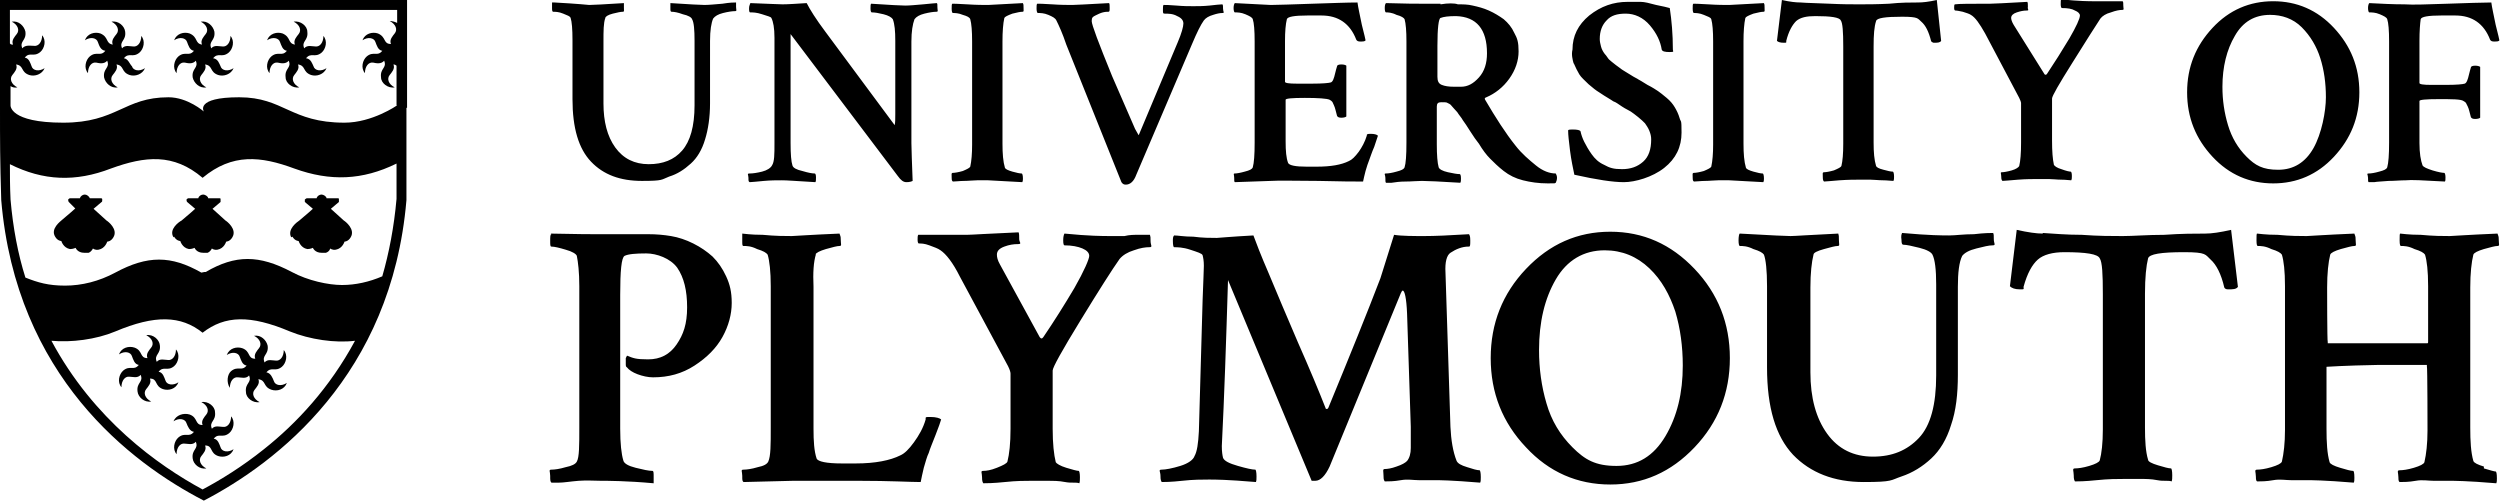
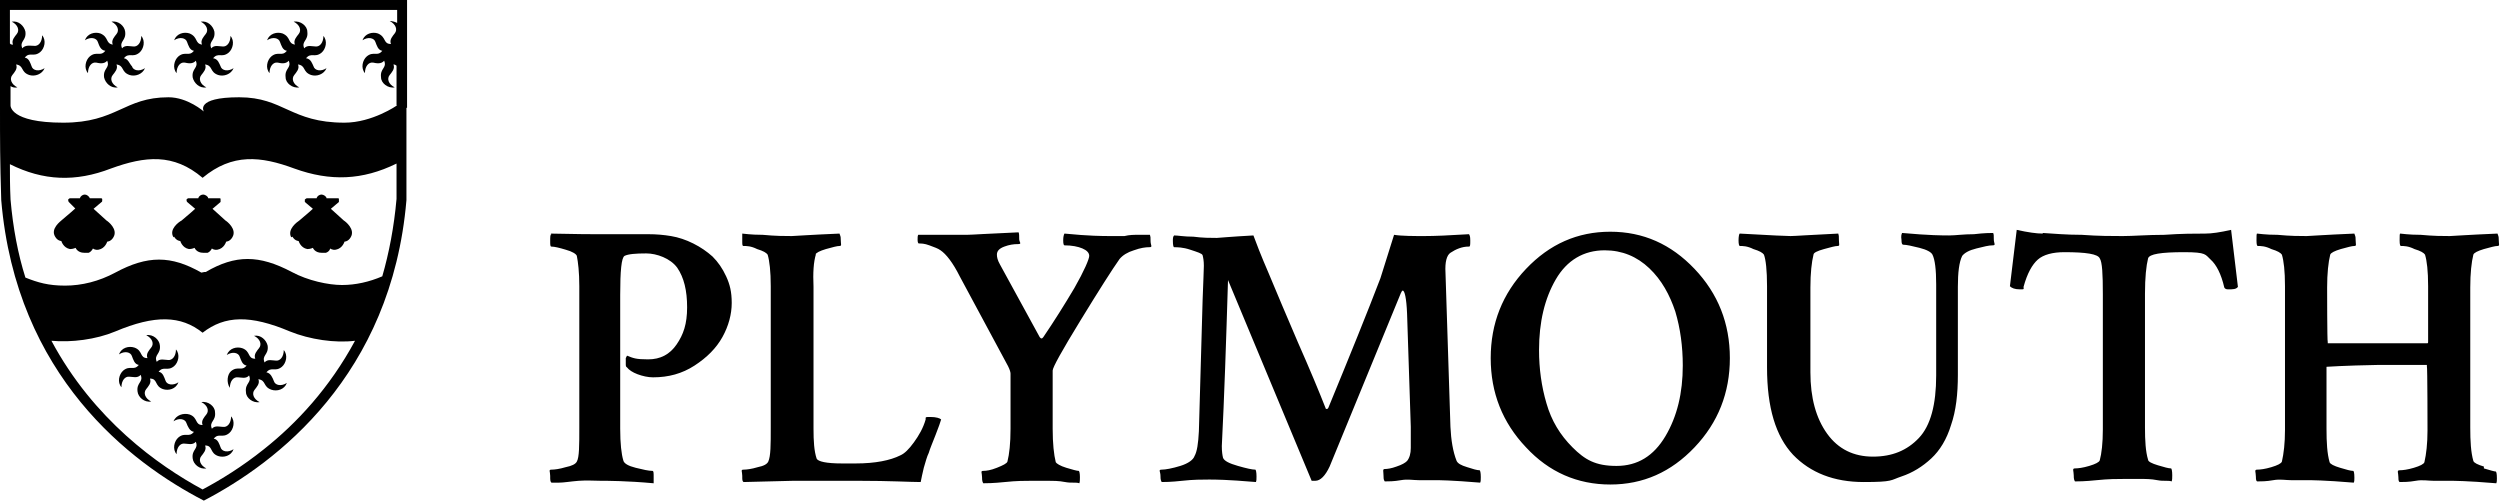
<svg xmlns="http://www.w3.org/2000/svg" version="1.1" viewBox="0 0 403.5 80.9">
  <g>
    <g id="Layer_1">
      <g>
        <path d="M400.9,75.3c-1-.3-1.6-.6-1.7-.9-.4-1.4-.5-3.2-.5-5.4v-22.6c0-2.3.2-4.1.5-5.3.1-.3.7-.6,1.7-.9,1.1-.3,1.8-.5,2.2-.5s.2-.3.2-1-.1-.6-.2-1c-4.8.2-7.4.4-7.7.4-1.1,0-2.6,0-4.7-.2-2,0-3.1-.2-3.3-.2-.1,0-.1.4-.1,1.1s.1.9.2.9c.5,0,1.2,0,2.2.5,1,.3,1.5.6,1.7.9.3,1,.5,2.6.5,5.1v9c0,0,0,.2-.1.2-3.6,0-6.3,0-7.9,0s-4.3,0-8.2,0v-.2c-.1,0-.1-8.8-.1-8.8,0-2.3.2-4.1.5-5.3.1-.3.7-.6,1.7-.9,1.1-.3,1.8-.5,2.2-.5s.2-.3.2-1-.1-.6-.2-1c-4.8.2-7.4.4-7.7.4-1.1,0-2.6,0-4.7-.2-2,0-3.1-.2-3.3-.2-.1,0-.1.4-.1,1.1s.1.9.2.9c.5,0,1.2,0,2.2.5,1,.3,1.5.6,1.7.9.3,1,.5,2.6.5,5.1v23.2c0,2.1-.2,3.8-.5,5.1-.1.3-.7.6-1.7.9s-1.8.4-2.3.4-.2.4-.2,1.1.1.7.2.8c.6,0,1.5,0,2.6-.2s2,0,2.9,0,1.7,0,2.5,0,2.8,0,7.6.4c.1-.2.1-.5.1-.8,0-.8-.1-1.1-.2-1.1-.4,0-1.1-.2-2.1-.5s-1.6-.6-1.7-.9c-.4-1.4-.5-3.2-.5-5.4v-10c0,0,2.8-.2,8.3-.3,1.5,0,4.2,0,7.9,0v.2c.1,0,.1,10.4.1,10.4,0,2.1-.2,3.8-.5,5.1-.1.3-.7.6-1.7.9s-1.8.4-2.3.4-.2.4-.2,1.1.1.7.2.8c.6,0,1.5,0,2.6-.2s2,0,2.9,0,1.7,0,2.5,0,2.8,0,7.6.4c.1-.2.1-.5.1-.8,0-.8-.1-1.1-.2-1.1-.2,0-.9-.2-1.9-.5M329.7,37.7c-1,0-2.4-.2-4.2-.6l-1.1,9.1c.3.3.8.5,1.6.5s.6,0,.6-.4c.6-2.2,1.4-3.6,2.3-4.4.9-.8,2.4-1.2,4.3-1.2,3.5,0,5.4.3,5.7,1,.4.6.5,2.5.5,5.8v21.8c0,2.2-.2,3.9-.5,5-.1.3-.7.6-1.7.9s-1.8.4-2.3.4-.2.4-.2,1.1.1.8.2,1c.4,0,1.6,0,3.5-.2s3.4-.2,4.5-.2,1.6,0,2.5,0c.9,0,1.8,0,2.8.2s1.8,0,2.3.2c.1-.2.1-.6.1-1,0-.7-.1-1.1-.2-1.1-.4,0-1.1-.2-2.1-.5s-1.6-.6-1.6-.9c-.4-1.3-.5-3.1-.5-5.2v-21.6c0-2.6.2-4.5.5-5.7.2-.7,2.1-1,5.8-1s3.4.4,4.3,1.2,1.7,2.3,2.2,4.5c.1.2.3.3.6.3.8,0,1.3,0,1.6-.4l-1.1-9.2c-1.8.4-3.1.6-4.2.6-1.6,0-3.8,0-6.6.2-2.7,0-5,.2-6.7.2s-3.9,0-6.6-.2c-2.5,0-4.7-.2-6.3-.3M280.8,37.7c-.1,0-.2.5-.2,1.1s.1.9.2.9c.5,0,1.2,0,2.2.5,1,.3,1.5.6,1.7.9.3.8.5,2.5.5,5.1v13.1c0,6.5,1.4,11.1,4.2,14.1,2.8,2.9,6.6,4.4,11.4,4.4s4.3-.3,6.1-.9c1.8-.6,3.4-1.6,4.8-2.9s2.5-3.1,3.2-5.4c.8-2.3,1.1-5,1.1-8.1v-14.2c0-2.3.2-4,.7-5,.4-.5,1.1-.9,2.3-1.2,1.2-.3,2-.5,2.6-.5s.2-.3.2-1,0-.7-.1-1c-.4,0-1.4,0-3.1.2-1.7,0-3,.2-4,.2s-3.2,0-7.6-.4c-.1.2-.2.5-.1,1.1,0,.6.1.8.3.8.5,0,1.4.2,2.6.5s1.9.7,2.1,1.1c.4.8.6,2.4.6,4.8v14.7c0,4.7-.9,8.1-2.8,10.1s-4.3,3-7.4,3-5.6-1.2-7.4-3.7-2.7-5.8-2.7-9.9v-13.7c0-2.3.2-4.1.5-5.3,0-.3.6-.6,1.7-.9,1.1-.3,1.8-.5,2.2-.5s.2-.3.2-1,0-.6-.1-1c-4.4.2-7,.4-7.7.4-.4,0-3.1-.1-8.2-.4M259.9,78.2c5.3,0,9.8-2,13.6-6,3.8-4,5.7-8.8,5.7-14.4s-1.9-10.4-5.7-14.4c-3.8-4-8.3-6-13.6-6s-9.8,2-13.6,6-5.7,8.8-5.7,14.4,1.9,10.4,5.7,14.4c3.7,4,8.3,6,13.6,6M266.2,43.3c2,1.9,3.3,4.3,4.2,7,.8,2.7,1.2,5.6,1.2,8.7,0,4.4-.9,8.2-2.8,11.4-1.9,3.2-4.5,4.8-7.9,4.8s-5.1-1-7.1-3-3.4-4.3-4.2-7.1c-.8-2.7-1.2-5.6-1.2-8.6,0-4.5.9-8.3,2.7-11.4,1.8-3.1,4.5-4.7,7.9-4.7,2.8,0,5.2,1,7.2,2.9M193.5,69.6c-.1,2-.3,3.3-.7,4-.2.6-1,1.2-2.3,1.6s-2.4.6-3,.6-.2.3-.2,1,.1.8.2,1c.4,0,1.5,0,3.3-.2s3.2-.2,4.3-.2,2.8,0,7.6.4c.1-.2.1-.5.1-.9,0-.7-.1-1.1-.2-1.1-.5,0-1.4-.2-2.8-.6-1.4-.4-2.2-.8-2.4-1.3-.1-.4-.2-1-.2-1.9.4-7.9.7-16.9,1-26.8l13.5,32.4c.2,0,.4,0,.6,0,.8,0,1.6-.8,2.3-2.3l11.5-28c.1-.2.2-.4.3-.4.3,0,.6,1.2.7,3.7l.6,18.3v3.4c0,.9-.2,1.6-.6,2.1-.3.3-.8.6-1.7.9-.8.3-1.5.4-1.9.4s-.2.4-.2,1.1.1.7.2.9c.6,0,1.5,0,2.6-.2s2,0,2.9,0,1.7,0,2.5,0,2.6,0,7.4.4c.1-.2.1-.5.1-.9,0-.7-.1-1.1-.2-1.1-.4,0-1.1-.2-2-.5-1-.3-1.5-.6-1.7-1-.6-1.5-.9-3.4-1-5.5-.4-13-.7-21.3-.8-24.9-.1-1.7.2-2.8.8-3.2.9-.6,1.9-1,2.9-1h.1c.2,0,.2-.3.2-1s-.1-.8-.2-1c-3.2.2-5.6.3-7.2.3s-3.7,0-4.9-.2l-2.2,7c-2.1,5.5-4.9,12.4-8.4,20.9,0,0-.1.2-.2.2s-.2,0-.2,0c-1.1-2.8-2.6-6.4-4.5-10.7-1.9-4.4-3.4-8-4.7-11.1-1.3-3-2.1-5.1-2.5-6.2-3.7.2-5.7.4-5.9.4-1,0-2.3,0-3.8-.2-1.5,0-2.5-.2-3.1-.2-.2.2-.2.5-.2.9,0,.7.1,1,.2,1,.5,0,1.4,0,2.6.4s1.9.6,2,.9c.1.4.2.9.2,1.7s-.1,2.5-.2,5.5M162.7,59.1c.3.6.4,1,.4,1.2v8.9c0,2.4-.2,4.1-.5,5.3-.1.3-.7.6-1.7,1s-1.7.5-2.2.5-.2.3-.2,1,.1.8.2,1c.4,0,1.6,0,3.5-.2s3.3-.2,4.4-.2,1.6,0,2.5,0c.8,0,1.8,0,2.8.2s1.8,0,2.3.2c.1-.2.1-.6.1-1,0-.6-.1-1-.2-1-.3,0-1-.2-2-.5s-1.6-.7-1.7-.9c-.3-1.2-.5-3-.5-5.4v-9.4c0-.5,1.5-3.2,4.5-8.1,3-4.9,5.1-8.2,6.3-9.9.5-.6,1.3-1.1,2.3-1.4,1.1-.4,1.9-.5,2.5-.5s.2-.3.2-1,0-.6-.1-1c-.4,0-1.1,0-1.8,0-.8,0-1.5,0-2.3.2-.7,0-1.6,0-2.5,0s-3.2,0-7.2-.4c-.1.2-.2.5-.2,1.1s.1.8.2.8c1.2,0,2.2.2,2.9.5s1.1.7,1.1,1.2-.8,2.4-2.4,5.2c-1.6,2.7-3.3,5.4-5,7.9-.2.3-.4.3-.6,0l-6.4-11.7c-.4-.7-.5-1.2-.5-1.6,0-.6.4-1,1.2-1.3s1.5-.4,2.2-.4.2-.3.2-.8,0-.9-.1-1.1c-4.8.2-7.6.4-8.3.4-4.3,0-7,0-7.9,0-.1.2-.1.4-.1.8s.1.6.2.6c.4,0,.9,0,1.7.3s1.4.5,1.8.8c.9.6,2,2,3.1,4.2M131.6,41.1c.1-.3.7-.6,1.7-.9,1.1-.3,1.8-.5,2.2-.5s.2-.3.2-1-.1-.6-.2-1c-4.8.2-7.4.4-7.7.4-1.1,0-2.6,0-4.7-.2-2,0-3.1-.2-3.3-.2,0,0,0,.4,0,1.1s0,.9.2.9c.5,0,1.2,0,2.2.5,1,.3,1.5.6,1.7.9.3,1,.5,2.7.5,5.1v22.8c0,2.8,0,4.6-.4,5.5-.2.4-.7.7-1.7.9-1,.3-1.8.4-2.3.4s-.2.3-.2,1,0,.8.2,1l8-.2c2,0,5.6,0,10.6,0,5,0,8.4.2,10,.2.1-.6.3-1.4.5-2.3.3-1,.5-1.8.8-2.4.2-.7.6-1.6,1.1-2.9s.8-2.1.9-2.5c-.2-.2-.8-.4-1.7-.4s-.8,0-.8.4c-.4,1.4-1.1,2.6-1.9,3.7-.8,1.1-1.5,1.8-2.2,2.1-1.6.8-4,1.3-7.2,1.3h-2.2c-2.5,0-3.9-.3-4.1-.8-.4-1.2-.5-2.8-.5-4.8v-22.9c-.1-2.3,0-4,.4-5.3M89,37.8c-.2,0-.2.5-.2,1.1s0,.9.2.9c.5,0,1.3.2,2.3.5,1.1.3,1.7.7,1.8,1,.2,1,.4,2.6.4,4.9v22.8c0,2.9,0,4.8-.4,5.5-.2.4-.8.7-1.8.9-1,.3-1.8.4-2.3.4s-.2.3-.2,1,0,.9.2,1.1h1.2c.8,0,1.9-.2,3.2-.3s2.6,0,3.6,0,4.1,0,8.5.4c0-.2,0-.6,0-1,0-.7,0-1-.2-1-.6,0-1.5-.2-2.7-.5s-1.9-.7-2-1.2c-.3-1-.5-2.7-.5-5.1v-21.6c0-3.9.2-6,.7-6.3.6-.3,1.8-.4,3.5-.4s3.9.8,5,2.3c1.1,1.6,1.6,3.7,1.6,6.4s-.6,4.4-1.7,6-2.6,2.4-4.6,2.4-2.4-.2-3.4-.6c0,0,0,0-.2.4v.9c0,.3,0,.5.2.6.3.4.9.8,1.7,1.1.8.3,1.7.5,2.5.5,2.5,0,4.7-.6,6.7-1.9s3.5-2.8,4.5-4.6,1.5-3.7,1.5-5.5-.3-3-.9-4.3-1.3-2.3-2.2-3.2c-.9-.8-1.9-1.5-3.1-2.1s-2.4-1-3.6-1.2-2.4-.3-3.6-.3-2.6,0-4.1,0-2.9,0-4,0c-.8,0-3.5,0-7.7-.1" />
-         <path d="M394.6,29.3c.1-.1.1-.3.1-.7s-.1-.7-.2-.7c-.3,0-.9-.1-1.9-.4-.9-.3-1.4-.5-1.6-.8-.3-.8-.5-2-.5-3.6v-6.8c0-.2,1-.3,3.1-.3s3.6,0,4,.3c.2.1.3.2.4.3,0,0,.1.2.3.6.2.4.3,1,.5,1.7.1.2.3.3.7.3s.7-.1.8-.2v-8.2c-.1-.1-.4-.2-.8-.2s-.7.1-.7.3c-.1.3-.2.7-.3,1.1-.2.9-.4,1.4-.7,1.5-.3.1-1.3.2-3,.2h-2.4c-1.3,0-1.9-.1-1.9-.3v-6.8c0-1.6.1-2.8.2-3.5.1-.4,1.2-.6,3.3-.6h2.3c2.7,0,4.6,1.3,5.6,3.9.1.2.3.3.6.3.5,0,.8,0,.9-.2,0,0-.2-1-.6-2.5-.3-1.5-.6-2.8-.7-3.6-1.5,0-3.9.1-7.1.2-3.2.1-5.5.2-6.9.1-1.9,0-3.8-.1-5.7-.2-.1.1-.2.4-.2.8s.1.7.2.7c.4,0,1,0,1.7.3s1.1.5,1.2.8c.2.6.3,1.8.3,3.6v16.3c0,2-.1,3.3-.3,4-.1.3-.5.5-1.3.7-.7.2-1.3.3-1.7.3s-.1.2-.1.7,0,.6.1.7h.9c.5-.1,1.3-.1,2.3-.2,1,0,1.9-.1,2.8-.1.8-.1,2.8,0,6.3.2M366.9,29.6c3.8,0,7.1-1.4,9.8-4.3,2.7-2.9,4.1-6.3,4.1-10.4s-1.4-7.5-4.1-10.4c-2.7-2.9-6-4.3-9.8-4.3s-7.1,1.4-9.8,4.3c-2.7,2.9-4.1,6.3-4.1,10.4s1.4,7.5,4.1,10.4c2.7,2.9,6,4.3,9.8,4.3M371.5,4.4c1.4,1.4,2.4,3.1,3,5s.9,4,.9,6.3-.7,5.9-2,8.2-3.2,3.5-5.7,3.5-3.7-.7-5.1-2.1-2.4-3.1-3-5.1-.9-4-.9-6.2c0-3.2.7-6,2-8.2,1.3-2.3,3.2-3.4,5.7-3.4,1.9,0,3.7.6,5.1,2M325.9,15.8c.2.4.3.7.3.8v6.4c0,1.7-.1,3-.3,3.8-.1.2-.5.5-1.2.7s-1.3.3-1.6.3-.1.2-.1.7.1.6.2.7c.3,0,1.2-.1,2.5-.2s2.4-.1,3.2-.1h1.8c.6,0,1.3.1,2,.1s1.3.1,1.6.1c.1-.2.1-.4.1-.7,0-.5-.1-.7-.2-.7-.2,0-.7-.1-1.5-.4-.7-.2-1.1-.5-1.2-.7-.2-.9-.3-2.2-.3-3.9v-6.8c0-.4,1.1-2.3,3.3-5.8,2.2-3.5,3.7-5.9,4.5-7.1.3-.4.9-.8,1.7-1,.8-.3,1.4-.4,1.8-.4s.2-.2.2-.7,0-.5-.1-.7c-.3,0-.8,0-1.3,0s-1.1,0-1.6,0h-1.8c-.6,0-2.3,0-5.2-.3-.1,0-.1.4-.1.8s.1.6.2.6c.9,0,1.6.1,2.1.4.5.2.8.5.8.8,0,.5-.6,1.8-1.7,3.7-1.2,2-2.4,3.9-3.6,5.7-.1.2-.3.2-.4.1l-5-8c-.3-.5-.4-.9-.4-1.1,0-.4.3-.7.9-.9s1.1-.3,1.6-.3.1-.2.2-.6c0-.4,0-.7-.1-.8-3.5.2-5.5.3-6,.3-3.1,0-5,0-5.7.1-.1.1-.1.3-.1.6s.1.4.2.4c.3,0,.7.1,1.2.2.6.2,1,.3,1.3.5.7.4,1.4,1.4,2.3,3M290.6.4C289.9.4,288.9.3,287.6,0l-.8,6.6c.2.2.6.3,1.1.3s.4,0,.4-.3c.4-1.6,1-2.6,1.6-3.2.7-.6,1.7-.8,3.1-.8,2.5,0,3.9.2,4.1.7.3.4.4,1.8.4,4.2v15.7c0,1.6-.1,2.8-.3,3.6-.1.2-.5.4-1.2.7-.7.2-1.3.3-1.6.3s-.2.3-.2.8.1.6.2.7c.3,0,1.2-.1,2.5-.2,1.4-.1,2.5-.1,3.2-.1h1.8c.6,0,1.3.1,2,.1s1.3.1,1.7.1c.1-.2.1-.4.1-.7,0-.5-.1-.8-.2-.8-.3,0-.8-.1-1.5-.3-.8-.2-1.1-.4-1.2-.6-.3-1-.4-2.2-.4-3.8V7.5c0-1.9.1-3.2.4-4.1.1-.5,1.5-.7,4.2-.7s2.5.3,3.1.8c.7.6,1.2,1.6,1.6,3.2.1,0,.2.2.4.2.6,0,1,0,1.2-.3L312.6,0c-1.3.3-2.3.4-3,.4-1.2,0-2.8,0-4.7.2-2,.1-3.6.1-4.8.1s-2.8,0-4.8-.1c-2-.1-3.5-.1-4.7-.2M276.5,23.3c0,1.5-.1,2.7-.3,3.6-.1.2-.5.4-1.2.7-.7.2-1.3.3-1.6.3s-.2.3-.2.8.1.5.2.6c.5,0,1.1-.1,1.8-.1s1.5-.1,2.1-.1h1.8c.2,0,2,.1,5.5.3.1-.2.1-.4.1-.6,0-.5-.1-.8-.2-.8-.3,0-.8-.1-1.5-.3-.7-.2-1.1-.4-1.2-.6-.3-1-.4-2.3-.4-3.9V6.7c0-1.6.1-2.9.3-3.8.1-.2.5-.4,1.3-.7.8-.2,1.3-.3,1.6-.3s.2-.2.2-.7,0-.4-.1-.7c-3.5.2-5.3.3-5.6.3-.8,0-1.9,0-3.4-.1s-2.3-.1-2.4-.1c-.1.1-.1.3-.1.8s.1.7.2.7c.3,0,.9,0,1.6.3s1.1.4,1.2.7c.2.7.3,1.9.3,3.6v16.6h0ZM254,10.2c.3.7.6,1.3.9,1.8.3.5.9,1,1.5,1.6.7.6,1.2,1,1.7,1.3.4.3,1.1.7,1.9,1.2.2.1.4.3.5.3.3.1.7.4,1.3.8.6.4,1.1.6,1.4.8.3.2.7.5,1.2.9s.8.7,1.1,1c.2.3.5.7.7,1.2s.3.9.3,1.4c0,1.6-.4,2.8-1.3,3.6-.9.8-2,1.2-3.4,1.2s-2-.2-2.9-.7c-.9-.4-1.5-1-2-1.7s-.9-1.4-1.2-2-.5-1.2-.6-1.7c-.1-.2-.5-.3-1.3-.3s-.7.1-.7.3c0,.5.1,1.5.3,3.1s.5,2.9.7,3.9c3.6.8,6.2,1.2,8,1.2s4.6-.8,6.5-2.3,2.8-3.4,2.8-5.7-.1-1.6-.3-2.3c-.2-.7-.5-1.3-.8-1.8s-.7-1-1.3-1.5c-.6-.5-1.1-.9-1.4-1.1-.3-.2-.9-.6-1.7-1-.8-.5-1.3-.8-1.5-.9-.1-.1-.6-.3-1.2-.7-.7-.4-1.1-.7-1.3-.8-.2-.1-.5-.4-1.1-.8-.5-.4-.9-.7-1.1-.9s-.4-.6-.7-.9c-.3-.4-.5-.8-.6-1.2-.1-.4-.2-.8-.2-1.2,0-1.3.4-2.3,1.1-3,.7-.8,1.7-1.1,3.1-1.1s2.8.6,3.9,1.9,1.7,2.6,1.9,3.9c.1.3.5.4,1.3.4s.5-.1.5-.4c0-2.5-.2-4.7-.5-6.7-.4-.1-1.1-.3-2.2-.5-1.1-.3-1.9-.5-2.5-.5-.6,0-1.3,0-2.1,0-2.3,0-4.3.7-6.2,2.2-1.8,1.5-2.7,3.3-2.7,5.5-.2.8,0,1.6.2,2.3M232.5.6h-3c-.8,0-2.7,0-5.8-.1-.1.1-.2.3-.2.8s.1.7.2.7c.3,0,.9,0,1.7.4.8.2,1.2.5,1.3.7.2.7.3,1.9.3,3.6v16.3c0,2.1-.1,3.4-.3,4-.1.3-.5.5-1.3.7-.7.2-1.3.3-1.7.3s-.1.2-.1.7,0,.7.1.8h.9c.6-.1,1.4-.2,2.3-.2s1.8-.1,2.6-.1,3,.1,6.2.3c.1-.2.1-.4.1-.7,0-.5-.1-.7-.2-.7-.4,0-1-.1-1.9-.3-.9-.2-1.4-.5-1.5-.8-.2-.7-.3-2-.3-3.7v-6.1c0-.5.2-.7.7-.7s.9,0,1,.1c.2.1.5.2.7.5.2.2.5.6.9,1,.3.5.7.9.9,1.3.3.4.7,1,1.2,1.8s1,1.5,1.4,2c.6,1,1.2,1.8,1.8,2.4s1.3,1.3,2.2,2,1.9,1.2,3.1,1.5c1.2.3,2.5.5,4,.5s1,0,1.3-.1c.1-.2.2-.5.2-.8s-.1-.5-.2-.7c-1,0-2.1-.4-3.2-1.3s-2.3-1.9-3.3-3.2c-1.6-2-3.2-4.5-4.9-7.4-.1-.2-.1-.3.2-.4,1.4-.6,2.7-1.6,3.7-3s1.5-2.9,1.5-4.4-.2-2.1-.7-3c-.4-.9-1-1.6-1.7-2.2-.7-.5-1.5-1-2.4-1.4s-1.7-.6-2.6-.8c-.8-.2-1.6-.2-2.4-.2-.5-.2-1.6-.2-2.8,0M240,8.6c0,1.6-.4,2.9-1.3,3.9-.9,1-1.8,1.5-2.9,1.5h-1.1c-.9,0-1.5-.1-2-.3s-.7-.6-.7-1.3v-5c0-2.9.2-4.4.5-4.5.5-.2,1.3-.3,2.5-.3,3.3.1,5,2.1,5,6M199.3.5c-.1.1-.2.4-.2.8s.1.7.2.7c.4,0,1,0,1.7.3s1.1.5,1.2.8c.2.6.3,1.8.3,3.6v16.3c0,2-.1,3.3-.3,4-.1.3-.5.5-1.3.7-.7.2-1.3.3-1.6.3s-.1.2-.1.7,0,.6.1.7l5.8-.2c1.5-.1,4,0,7.7,0,3.6.1,6,.1,7.2.1.1-.4.2-1,.4-1.7s.4-1.3.6-1.8c.2-.5.4-1.2.8-2.1.3-.9.5-1.5.6-1.8-.2-.2-.6-.3-1.2-.3s-.6.1-.6.3c-.3,1-.8,1.9-1.3,2.6-.6.8-1.1,1.3-1.6,1.5-1.2.6-2.9.9-5.2.9h-1.6c-1.8,0-2.8-.2-3-.6-.3-.8-.4-1.9-.4-3.5v-6.7c0-.2,1-.3,3.1-.3s3.6.1,4,.3c.2.1.3.2.4.3s.1.2.3.6.3,1,.5,1.7c.1.2.3.3.7.3s.7-.1.8-.2v-8.2c-.1-.1-.4-.2-.8-.2s-.7.1-.7.3c-.1.3-.2.7-.3,1.1-.2.9-.4,1.4-.7,1.5s-1.3.2-3,.2h-2.5c-1.3,0-1.9-.1-1.9-.3v-6.6c0-1.5.1-2.7.3-3.5.1-.4,1.2-.6,3.3-.6h2.3c2.7,0,4.6,1.3,5.6,3.9.1.2.3.3.6.3.5,0,.8,0,.9-.2,0,0-.2-1-.6-2.5-.3-1.5-.6-2.8-.7-3.6-1.6,0-4.1.1-7.3.2-3.2.1-5.5.2-6.7.2-2-.1-3.9-.2-5.8-.3M179.5,12.3c-2.2-5.4-3.3-8.3-3.3-8.9s.2-.7.6-.9c.4-.2.8-.4,1.2-.5.4-.1.7-.1.9-.1s.2-.2.2-.6,0-.7-.1-.8c-3.6.2-5.5.3-5.9.3-.8,0-1.9,0-3.3-.1-1.4-.1-2.2-.1-2.4-.1-.1.1-.1.4-.1.8s.1.7.2.7c.4,0,1,0,1.7.3s1.1.5,1.3.9c.4.8,1,2.1,1.6,3.9l8.9,22.2c.2.3.4.4.7.4.7,0,1.3-.5,1.7-1.6l9-21.1c.8-1.9,1.4-3.1,1.9-3.8.3-.4.8-.7,1.5-.9.6-.2,1.1-.3,1.5-.3s.1-.2.1-.7,0-.5-.1-.7c-.4,0-1.1.1-2.1.2-1,.1-1.9.1-2.6.1s-1.6,0-2.7-.1c-1.1-.1-1.8-.1-2.1-.1-.1.1-.1.4-.1.8s0,.6.2.6c.7,0,1.4,0,2.1.4.7.3,1,.7,1,1.2s-.3,1.6-.9,3l-6.3,15c0,.1-.2-.3-.6-1M156.9,23.3c0,1.5-.1,2.7-.3,3.6-.1.2-.5.4-1.2.7-.7.2-1.3.3-1.6.3s-.2.3-.2.8.1.5.2.6c.5,0,1.1-.1,1.8-.1s1.5-.1,2.1-.1h1.8c.2,0,2,.1,5.5.3.1-.2.1-.4.1-.6,0-.5-.1-.8-.2-.8-.3,0-.8-.1-1.5-.3-.7-.2-1.1-.4-1.2-.6-.3-1-.4-2.3-.4-3.9V6.7c0-1.6.1-2.9.3-3.8.1-.2.5-.4,1.3-.7.8-.2,1.3-.3,1.6-.3s.2-.2.2-.7,0-.4-.1-.7c-3.5.2-5.3.3-5.6.3-.8,0-1.9,0-3.4-.1s-2.3-.1-2.4-.1c-.1.1-.1.3-.1.8s.1.7.2.7c.3,0,.9,0,1.6.3.7.2,1.1.4,1.2.7.2.7.3,1.9.3,3.6v16.6h0ZM133.2,5.1c-1.5-2-2.5-3.6-3-4.6-1.6.1-3,.2-3.9.2s-2.1-.1-5.2-.2c0,.1-.2.4-.2.8s0,.7.2.7c.4,0,1,0,1.9.3s1.4.4,1.5.6c.3.6.5,1.6.5,3.2v17c0,1.8,0,3-.4,3.6-.2.4-.8.8-1.6,1-.8.2-1.5.3-2,.3s-.2.2-.2.7,0,.6.2.7c.4,0,1.1-.1,2.3-.2,1.1-.1,2.1-.1,2.9-.1s2,.1,5.4.3c.1-.1.1-.4.1-.8s-.1-.6-.2-.6c-.4,0-1-.1-2-.4-.9-.2-1.5-.5-1.6-.9-.2-.6-.3-1.8-.3-3.6V5.5l17.3,22.9c.5.7.9,1,1.4,1s.8-.1,1-.2c-.1-3-.2-5-.2-6.1V6.7c0-1.6.2-2.8.5-3.6.3-.4.8-.7,1.6-.9s1.5-.3,1.9-.3.2-.2.2-.7,0-.6-.1-.7c-.3,0-1,.1-2.2.2-1.2.1-2.2.2-2.9.2s-2.4-.1-5.5-.3c-.1.1-.1.4-.1.8s.1.6.2.6c.5,0,1.1.1,1.9.3.8.2,1.3.5,1.5.8.3.8.4,1.9.4,3.5v11.8c0,.8,0,1.4-.1,1.8M89.1.4c0,0,0,.4,0,.8s0,.7.2.7c.3,0,.9,0,1.6.3s1.1.4,1.2.7c.2.6.3,1.8.3,3.6v9.5c0,4.7,1,8,3,10.1s4.7,3.1,8.2,3.1,3.1-.2,4.4-.7c1.3-.4,2.4-1.1,3.5-2.1,1-.9,1.8-2.2,2.3-3.9.5-1.6.8-3.6.8-5.8V6.6c0-1.7.2-2.9.5-3.6.3-.4.8-.7,1.6-.9s1.5-.3,1.9-.3.2-.2.2-.7,0-.5,0-.7c-.3,0-1,0-2.2.2-1.2.1-2.2.2-2.9.2s-2.3-.1-5.5-.3c0,.1,0,.4,0,.8s0,.6.2.6c.4,0,1,.1,1.8.4.9.2,1.4.5,1.5.8.3.5.4,1.7.4,3.5v10.4c0,3.4-.7,5.8-2,7.3s-3.1,2.2-5.4,2.2-4.1-.9-5.4-2.7c-1.3-1.8-1.9-4.2-1.9-7.1V6.7c0-1.7,0-3,.3-3.8,0-.2.4-.5,1.2-.7.8-.2,1.3-.3,1.6-.3s.2-.2.2-.7,0-.5,0-.7c-3.2.2-5,.3-5.6.3,0,0-1.9-.2-5.6-.4" />
        <path d="M37.1,62.6c0-1.1.6-1.8,1.3-1.7.5,0,1.3.3,1.8-.3.5,1.2-.7,1.2-.5,2.7,0,.9,1.1,1.8,2.2,1.6-1-.5-1.3-1.4-.8-2,.3-.4.9-1,.6-1.7,1.3.2.7,1.2,2.1,1.7.9.3,2.1,0,2.5-1.1-.9.6-1.9.4-2.1-.3-.2-.5-.5-1.3-1.2-1.4.8-1,1.4,0,2.5-.9.7-.6,1-1.9.3-2.7,0,1.1-.6,1.8-1.3,1.7-.5,0-1.3-.3-1.8.3-.5-1.2.7-1.2.5-2.7-.2-.9-1.1-1.8-2.2-1.6,1,.5,1.3,1.4.8,2-.3.4-.9,1-.6,1.7-1.3,0-.7-1.2-2.1-1.7-.9-.3-2.1,0-2.5,1.1.9-.6,1.9-.4,2.1.3.2.5.4,1.3,1.1,1.4-.8,1-1.4,0-2.5.9-.6.5-.8,1.8-.2,2.7M31.3,69.7c-.8,1-1.4,0-2.5.9-.7.6-1,1.9-.3,2.7,0-1.1.6-1.8,1.3-1.7.5,0,1.3.3,1.8-.3.5,1.2-.7,1.2-.5,2.7.1.9,1.1,1.8,2.2,1.6-1-.5-1.3-1.4-.8-2,.3-.4.9-1,.6-1.7,1.3,0,.7,1.2,2.1,1.7.9.3,2.1,0,2.5-1.1-.9.6-1.9.4-2.1-.3-.2-.5-.4-1.3-1.1-1.4.8-1,1.4,0,2.5-.9.7-.6,1-1.9.3-2.7,0,1.1-.6,1.8-1.3,1.7-.5,0-1.3-.3-1.8.3-.5-1.2.7-1.2.5-2.7,0-.9-1.1-1.8-2.2-1.6,1,.5,1.3,1.4.8,2-.3.4-.9,1-.6,1.7-1.3,0-.7-1.2-2.1-1.7-1-.3-2.2.1-2.6,1.1.9-.6,1.9-.4,2.1.3.2.5.5,1.3,1.2,1.4M22.4,58.9c-.8,1-1.4,0-2.5.9-.7.6-1,1.9-.3,2.7,0-1.1.6-1.8,1.3-1.7.5,0,1.3.3,1.8-.3.5,1.2-.7,1.2-.5,2.7.1.9,1.1,1.8,2.2,1.6-1-.5-1.3-1.4-.8-2,.3-.4.9-1,.6-1.7,1.3,0,.7,1.2,2.1,1.7.9.3,2.1,0,2.5-1.1-.9.6-1.9.4-2.1-.3-.2-.5-.4-1.3-1.1-1.4.8-1,1.4,0,2.5-.9.7-.6,1-1.9.3-2.7,0,1.1-.6,1.8-1.3,1.7-.5,0-1.3-.3-1.8.3-.5-1.2.7-1.2.5-2.7-.1-.9-1.1-1.8-2.2-1.6,1,.5,1.3,1.4.8,2-.3.4-.9,1-.6,1.7-1.3,0-.7-1.2-2.1-1.7-.9-.3-2.1,0-2.5,1.1.9-.6,1.9-.4,2.1.3.2.5.4,1.3,1.1,1.4M47.2,38.2c.4.7,1,.7,1,.7,0,0,.3,1.1,1.4,1.3.5,0,.9-.2.9-.2,0,0,.3.8,1.4.8s.5,0,.7,0c.6-.2.7-.7.7-.7,0,0,.3.3.9.2,1.1-.2,1.4-1.3,1.4-1.3,0,0,.6,0,1-.7.8-1.3-.9-2.6-1.1-2.7-1-.9-2.1-1.9-2.1-1.9l1.3-1.1c0,0,0-.2,0-.4s0-.2-.3-.2h-1.7c0-.3-.5-.6-.8-.6s-.7.2-.8.6h-1.6c0,0-.2.1-.3.2,0,0,0,.3,0,.4l1.3,1.1s-1.1,1-2.2,1.9c-.3.2-2,1.4-1.3,2.7M28.1,38.2c.4.7,1,.7,1,.7,0,0,.3,1.1,1.4,1.3.5,0,.9-.2.9-.2,0,0,.3.8,1.4.8s.5,0,.7,0c.5-.2.7-.7.7-.7,0,0,.3.3.9.2,1.1-.2,1.4-1.3,1.4-1.3,0,0,.6,0,1-.7.8-1.3-.9-2.6-1.1-2.7-1-.9-2.1-1.9-2.1-1.9l1.3-1.1c0,0,0-.2,0-.4s0-.2-.3-.2h-1.7c0-.3-.5-.6-.8-.6s-.7.2-.8.6h-1.6c-.1,0-.2.1-.3.2,0,0,0,.3.1.4l1.3,1.1s-1.1,1-2.2,1.9c-.4.2-2.1,1.4-1.3,2.7M12.2,33.6s-1.1,1-2.2,1.9c-.2.2-1.9,1.4-1.1,2.7.4.7,1,.7,1,.7,0,0,.3,1.1,1.4,1.3.5,0,.9-.2.9-.2,0,0,.3.8,1.4.8s.5,0,.7,0c.5-.2.7-.7.7-.7,0,0,.3.3.9.2,1.1-.2,1.4-1.3,1.4-1.3,0,0,.6,0,1-.7.8-1.3-.9-2.6-1.1-2.7-1-.9-2.1-1.9-2.1-1.9l1.3-1.1c.1,0,.1-.2.1-.4s-.1-.2-.3-.2h-1.7c-.1-.3-.5-.6-.8-.6s-.7.2-.8.6h-1.6c-.1,0-.2.1-.3.2,0,0,0,.3.1.4l1.1,1.1ZM20,9.4c.8-1,1.4,0,2.5-.9.7-.6,1-1.9.3-2.7,0,1.1-.6,1.8-1.3,1.7-.5,0-1.3-.3-1.8.3-.5-1.2.7-1.2.5-2.7-.1-.9-1.1-1.8-2.2-1.6,1,.5,1.3,1.4.8,2-.3.4-.9,1-.6,1.7-1.2-.2-.6-1.2-2-1.8-.9-.3-2.1,0-2.5,1.1.9-.6,1.9-.4,2.1.3.2.5.4,1.3,1.2,1.4-.8,1-1.4,0-2.5.9-.7.6-1,1.9-.3,2.7,0-1.1.6-1.8,1.3-1.7.5.1,1.3.3,1.8-.3.5,1.2-.7,1.2-.5,2.7.2.9,1.1,1.8,2.2,1.6-1-.5-1.3-1.4-.8-2,.3-.4.9-1,.6-1.7,1.3.2.7,1.2,2.1,1.7.9.3,2.1-.1,2.5-1.1-.9.6-1.9.4-2.1-.3-.4-.4-.6-1.2-1.3-1.3M34.4,9.4c.8-1,1.4,0,2.5-.9.7-.6,1-1.9.3-2.7,0,1.1-.6,1.8-1.3,1.7-.5,0-1.3-.3-1.8.3-.5-1.2.7-1.2.5-2.7-.2-.9-1.1-1.8-2.2-1.6,1,.5,1.3,1.4.8,2-.3.4-.9,1-.6,1.7-1.2-.2-.6-1.2-2-1.8-.9-.3-2.1,0-2.5,1.1.9-.6,1.9-.4,2.1.3.2.5.4,1.3,1.1,1.4-.8,1-1.4,0-2.5.9-.7.6-1,1.9-.3,2.7,0-1.1.6-1.8,1.3-1.7.5.1,1.3.3,1.8-.3.5,1.2-.7,1.2-.5,2.7.2.9,1.1,1.8,2.2,1.6-1-.5-1.3-1.4-.8-2,.3-.4.9-1,.6-1.7,1.3.2.7,1.2,2.1,1.7.9.3,2.1-.1,2.5-1.1-.9.6-1.9.4-2.1-.3-.2-.4-.4-1.2-1.2-1.3M49.4,9.4c.8-1,1.4,0,2.5-.9.7-.6,1-1.9.3-2.7,0,1.1-.6,1.8-1.3,1.7-.5,0-1.3-.3-1.8.3-.5-1.2.7-1.2.5-2.7,0-.9-1.1-1.8-2.2-1.6,1,.5,1.3,1.4.8,2-.3.4-.9,1-.6,1.7-1.2-.2-.6-1.2-2-1.8-.9-.3-2.1,0-2.5,1.1.9-.6,1.9-.4,2.1.3.2.5.4,1.3,1.1,1.4-.8,1-1.4,0-2.5.9-.7.6-1,1.9-.3,2.7,0-1.1.6-1.8,1.3-1.7.5.1,1.3.3,1.8-.3.5,1.2-.7,1.2-.5,2.7,0,.9,1.1,1.8,2.2,1.6-1-.5-1.3-1.4-.8-2,.3-.4.9-1,.6-1.7,1.3.2.7,1.2,2.1,1.7.9.3,2.1-.1,2.5-1.1-.9.6-1.9.4-2.1-.3-.2-.4-.4-1.2-1.2-1.3M64.1,17s-4,2.8-8.5,2.8c-8.7,0-9.8-4.1-17-4.1s-5.7,2.3-5.7,2.3c0,0-2.6-2.3-5.7-2.3-7.2,0-8.3,4.1-17,4.1s-8.5-2.8-8.5-2.8v-3.1c.3.2.7.3,1.1.2-1-.5-1.3-1.4-.8-2,.3-.4.9-1,.6-1.7,1.3.2.7,1.2,2.1,1.7.9.3,2.1-.1,2.5-1.1-.9.6-1.9.4-2.1-.3-.2-.5-.4-1.3-1.1-1.4.8-1,1.4,0,2.5-.9.7-.6,1-1.9.3-2.7,0,1.1-.6,1.8-1.3,1.7-.6,0-1.4-.2-1.9.4-.5-1.2.7-1.2.5-2.7-.2-.9-1.1-1.8-2.2-1.6,1,.5,1.3,1.4.8,2-.3.4-.9,1-.6,1.7-.2,0-.4,0-.5-.2V1.6h62.5v2.1c-.4-.2-.8-.3-1.2-.3,1,.5,1.3,1.4.8,2-.3.4-.9,1-.6,1.7-1.3,0-.7-1.1-2.1-1.7-.9-.3-2.1,0-2.5,1.1.9-.6,1.9-.4,2.1.3.2.5.4,1.3,1.1,1.4-.8,1-1.4,0-2.5.9-.7.6-1,1.9-.3,2.7,0-1.1.6-1.8,1.3-1.7.5.1,1.3.3,1.8-.3.5,1.2-.7,1.2-.5,2.7,0,.9,1.1,1.8,2.2,1.6-1-.5-1.3-1.4-.8-2,.3-.4.9-1,.6-1.7.2,0,.4.1.5.2v6.4h.1ZM32.5,44c-4.9-2.8-8.7-2.8-13.9,0-2.6,1.4-5.4,2.1-8.1,2.1s-4.4-.5-6.4-1.3c-1.2-3.8-2-8-2.4-12.6-.1-2.2-.1-4-.1-5.7,5.4,2.7,10.6,2.9,16.3.7,5.5-2,10.1-2.5,14.8,1.5h0c4.8-4,9.4-3.5,14.8-1.5,5.8,2.1,11,1.9,16.5-.8,0,1.6,0,3.5,0,5.7-.4,4.5-1.2,8.7-2.3,12.5-2.1.9-4.3,1.4-6.5,1.4s-5.5-.7-8.1-2.1c-5.3-2.8-9.1-2.8-13.9,0h-.2M8.3,55c3.2.3,7.2-.2,10.3-1.5,6.4-2.7,10.6-2.6,14.1.2,3.6-2.8,7.7-2.9,14.1-.2,3.2,1.3,7.3,1.9,10.5,1.5-4.1,7.6-9.4,13.3-14.7,17.5-3.5,2.8-6.9,4.9-9.9,6.5-7.2-3.9-17.6-11.3-24.4-24M65.7,17.4V0H0v17.3c0,5.6,0,8.4.2,15,2.4,28.4,20.9,42.4,32.7,48.5,11.7-6.1,30.3-20.2,32.7-48.5,0-6.5,0-9.3,0-14.9" />
      </g>
    </g>
  </g>
</svg>